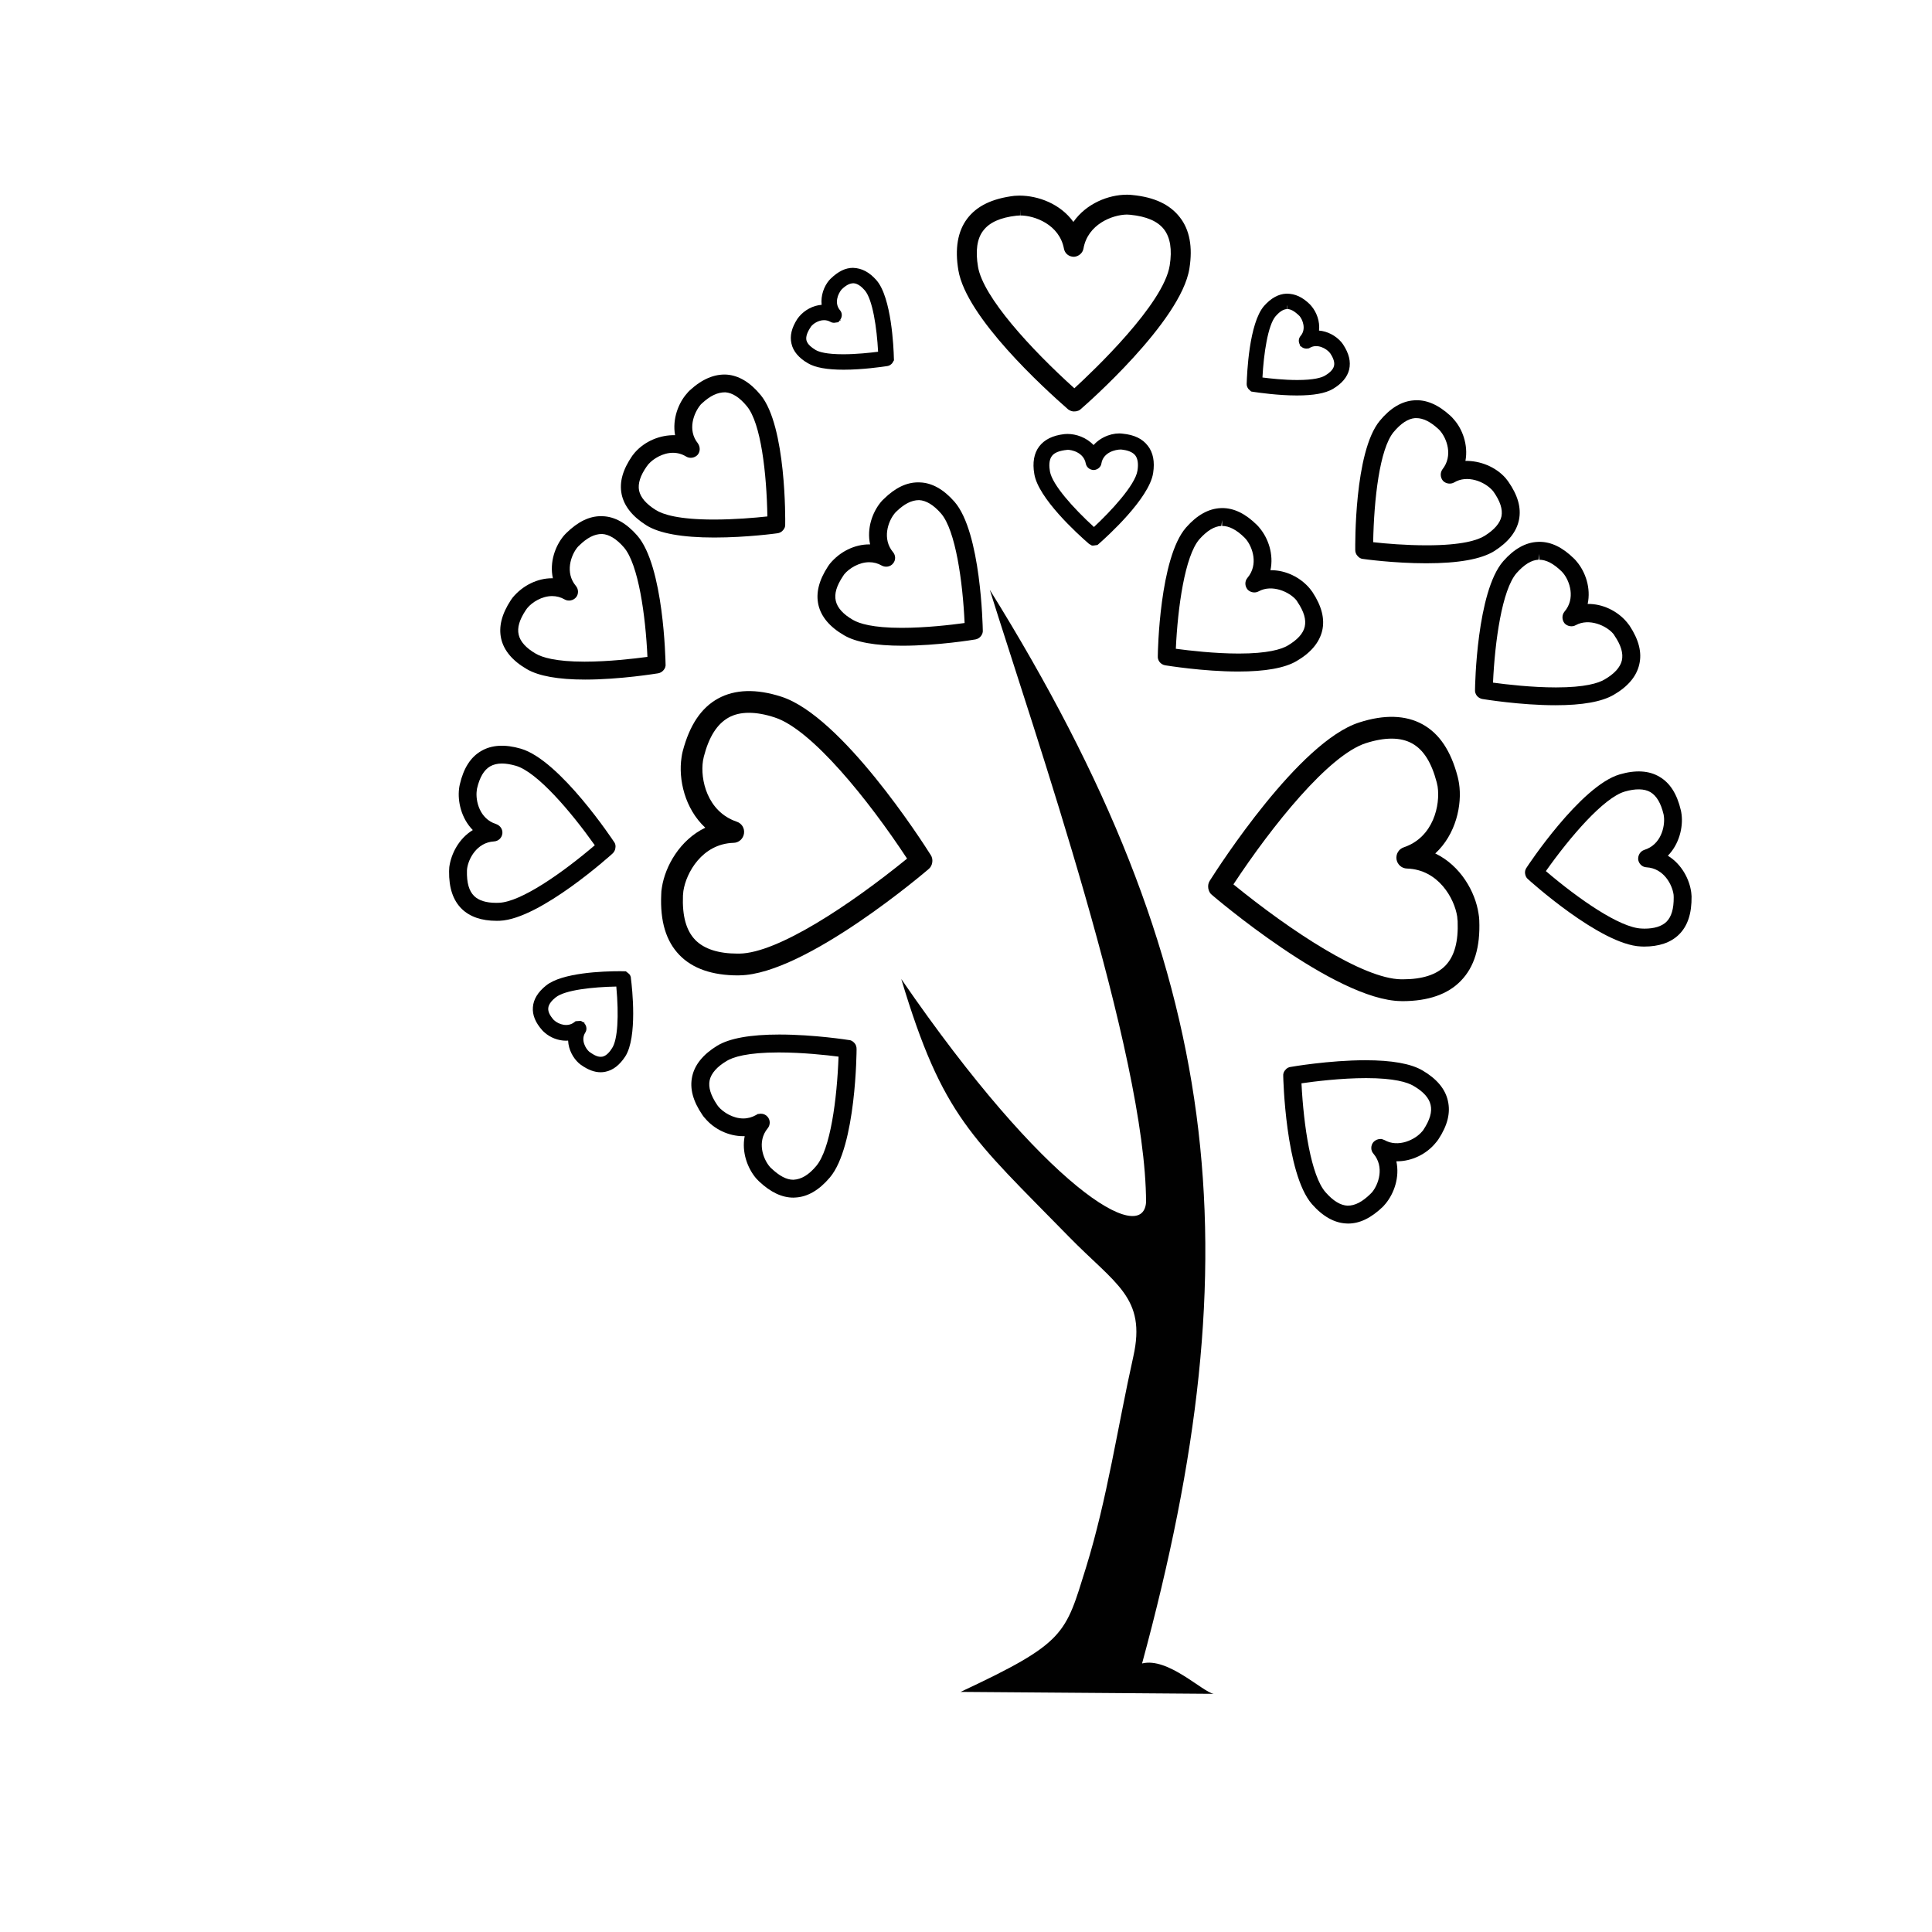
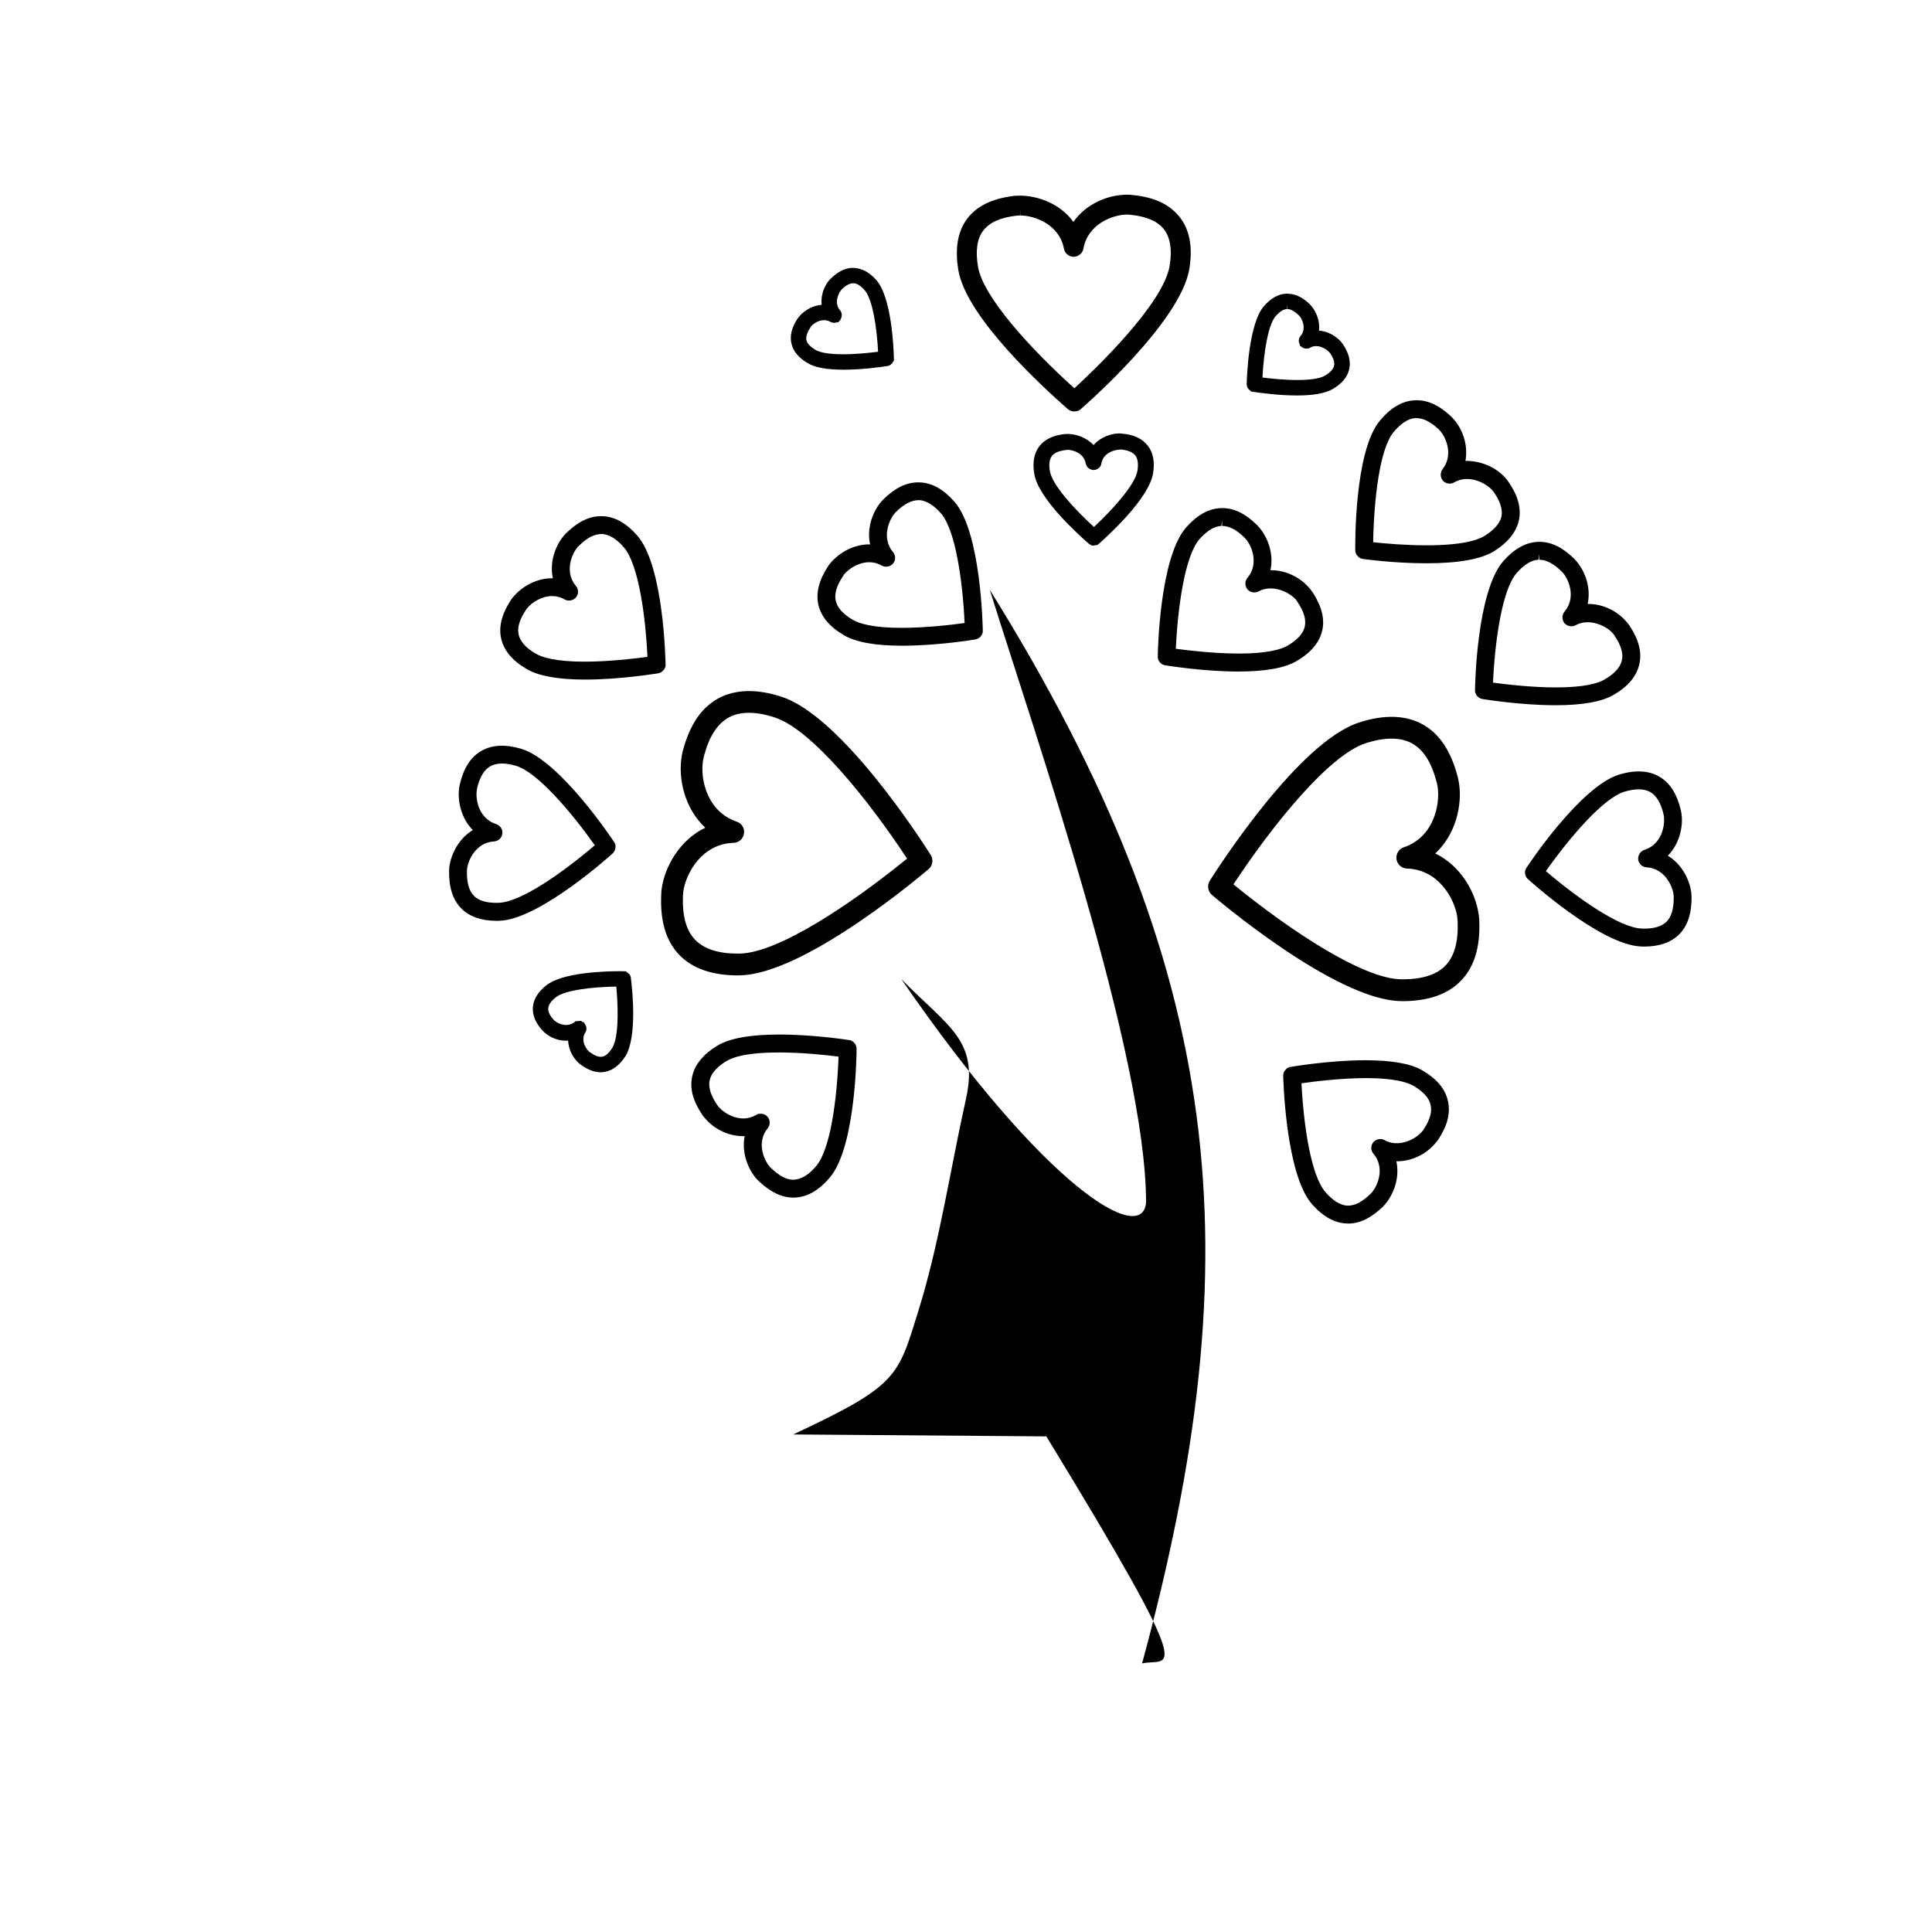
<svg xmlns="http://www.w3.org/2000/svg" version="1.1" id="Layer_1" x="0px" y="0px" width="36px" height="36px" viewBox="0 0 36 36" style="enable-background:new 0 0 36 36;" xml:space="preserve">
  <g>
-     <path style="fill:#010101;" d="M21.281,30.996c2.084-7.667,1.563-12.929-2.838-20.006c0.84,2.687,2.912,8.661,2.912,11.416   c-0.064,0.806-1.865-0.241-4.561-4.163c0.771,2.571,1.314,2.949,3.119,4.797c0.871,0.892,1.451,1.133,1.205,2.236   c-0.293,1.311-0.486,2.652-0.881,3.93c-0.389,1.248-0.371,1.399-2.338,2.32l4.717,0.036C22.404,31.527,21.766,30.876,21.281,30.996   z" />
+     <path style="fill:#010101;" d="M21.281,30.996c2.084-7.667,1.563-12.929-2.838-20.006c0.84,2.687,2.912,8.661,2.912,11.416   c-0.064,0.806-1.865-0.241-4.561-4.163c0.871,0.892,1.451,1.133,1.205,2.236   c-0.293,1.311-0.486,2.652-0.881,3.93c-0.389,1.248-0.371,1.399-2.338,2.32l4.717,0.036C22.404,31.527,21.766,30.876,21.281,30.996   z" />
    <path style="fill:#010101;" d="M26.744,15.903c0.385-0.356,0.504-0.905,0.443-1.305c-0.006-0.042-0.016-0.084-0.025-0.123   c-0.127-0.487-0.344-0.808-0.658-0.98c-0.311-0.17-0.709-0.185-1.18-0.032c-1.121,0.361-2.615,2.686-2.781,2.947   c-0.025,0.04-0.037,0.085-0.029,0.14c0.008,0.051,0.031,0.096,0.066,0.123c0.023,0.02,2.293,1.966,3.525,1.981l0.025,0.001   c0.482,0,0.85-0.128,1.092-0.38c0.25-0.257,0.363-0.627,0.342-1.129c-0.002-0.042-0.006-0.082-0.014-0.125   C27.49,16.62,27.217,16.13,26.744,15.903z M26.932,17.994c-0.164,0.168-0.43,0.254-0.791,0.254h-0.031   c-0.715-0.009-2.068-0.907-3.127-1.769c0.721-1.094,1.775-2.408,2.467-2.631c0.354-0.113,0.646-0.114,0.859,0.003   c0.215,0.117,0.365,0.355,0.463,0.73c0.006,0.024,0.012,0.05,0.016,0.075c0.051,0.339-0.074,0.944-0.629,1.132   c-0.094,0.031-0.152,0.124-0.137,0.225c0.016,0.097,0.098,0.169,0.195,0.171c0.586,0.018,0.885,0.559,0.936,0.896   c0.002,0.029,0.004,0.057,0.008,0.082C27.176,17.547,27.102,17.818,26.932,17.994z" />
    <path style="fill:#010101;" d="M21.574,12.222c-0.004,0.04,0.008,0.08,0.033,0.113c0.025,0.032,0.063,0.055,0.104,0.062   c0.029,0.004,0.707,0.116,1.361,0.116c0.502,0,0.867-0.065,1.086-0.194c0.266-0.154,0.426-0.346,0.479-0.566   c0.051-0.221-0.008-0.457-0.182-0.722c-0.01-0.015-0.021-0.029-0.047-0.062c-0.176-0.212-0.451-0.344-0.719-0.344   c-0.006,0-0.01,0-0.016,0c0.064-0.298-0.043-0.597-0.201-0.786c-0.016-0.02-0.033-0.04-0.053-0.059   c-0.215-0.211-0.426-0.313-0.645-0.313l-0.027,0.001C22.521,9.477,22.303,9.598,22.1,9.83   C21.605,10.397,21.574,12.154,21.574,12.222z M22.758,9.8l0.014-0.108V9.8c0.131,0,0.268,0.071,0.416,0.216   c0.01,0.011,0.02,0.021,0.031,0.034c0.121,0.147,0.234,0.472,0.025,0.718c-0.051,0.061-0.051,0.149,0,0.214   c0.051,0.06,0.145,0.074,0.209,0.037c0.248-0.136,0.572,0.008,0.701,0.163c0.008,0.011,0.016,0.021,0.023,0.035   c0.121,0.179,0.164,0.329,0.135,0.46c-0.029,0.129-0.139,0.248-0.322,0.355c-0.115,0.066-0.365,0.146-0.906,0.146   c-0.449,0-0.92-0.055-1.174-0.089c0.035-0.77,0.168-1.728,0.439-2.041C22.49,9.89,22.627,9.806,22.758,9.8z" />
    <path style="fill:#010101;" d="M30.545,12.382c0.053-0.222-0.006-0.457-0.18-0.723c-0.01-0.014-0.021-0.028-0.047-0.061   c-0.178-0.216-0.461-0.35-0.734-0.344c0.064-0.298-0.043-0.598-0.201-0.786c-0.016-0.02-0.033-0.04-0.053-0.059   c-0.215-0.211-0.426-0.313-0.645-0.313l-0.027,0.001c-0.227,0.008-0.445,0.129-0.648,0.361c-0.494,0.567-0.525,2.324-0.525,2.392   c-0.004,0.04,0.008,0.079,0.033,0.113c0.025,0.031,0.063,0.055,0.104,0.062c0.027,0.004,0.705,0.116,1.361,0.116   c0.502,0,0.865-0.065,1.086-0.194C30.334,12.794,30.494,12.603,30.545,12.382z M28.994,12.809c-0.449,0-0.92-0.055-1.174-0.089   c0.035-0.77,0.168-1.729,0.439-2.041c0.141-0.159,0.277-0.244,0.408-0.249l0.014-0.108v0.108c0.131,0,0.266,0.071,0.416,0.216   c0.01,0.011,0.02,0.021,0.031,0.034c0.121,0.147,0.234,0.472,0.023,0.718c-0.049,0.061-0.049,0.149,0,0.214   c0.051,0.06,0.146,0.075,0.211,0.037c0.248-0.136,0.572,0.008,0.701,0.163c0.008,0.011,0.016,0.021,0.023,0.035   c0.121,0.179,0.164,0.329,0.135,0.46c-0.031,0.129-0.139,0.248-0.322,0.354C29.785,12.729,29.535,12.809,28.994,12.809z" />
    <path style="fill:#010101;" d="M26.504,19.945c-0.215-0.126-0.572-0.189-1.061-0.189c-0.678,0-1.387,0.123-1.383,0.123   c-0.045,0.003-0.084,0.025-0.104,0.052c-0.033,0.031-0.049,0.077-0.045,0.116c0,0.018,0.039,1.821,0.535,2.39   c0.203,0.231,0.422,0.353,0.648,0.361l0.027,0.001c0.217,0,0.428-0.103,0.65-0.316l0.049-0.056c0.156-0.19,0.264-0.49,0.199-0.788   c0.006,0,0.01,0,0.016,0c0.27,0,0.545-0.133,0.715-0.342c0.02-0.021,0.035-0.043,0.051-0.065c0.174-0.264,0.23-0.499,0.178-0.721   C26.93,20.29,26.77,20.1,26.504,19.945z M26.521,21.056c-0.006,0.009-0.012,0.017-0.023,0.028   c-0.127,0.153-0.445,0.306-0.701,0.159l-0.051-0.019h-0.027c-0.049,0-0.094,0.021-0.129,0.059   c-0.051,0.063-0.051,0.156,0.002,0.214c0.209,0.247,0.096,0.571-0.025,0.718c-0.01,0.012-0.02,0.022-0.031,0.032   c-0.15,0.146-0.283,0.219-0.426,0.219l0,0c-0.133-0.006-0.27-0.09-0.41-0.25c-0.271-0.308-0.408-1.232-0.449-2.03   c0.24-0.035,0.738-0.097,1.205-0.097c0.523,0,0.77,0.078,0.881,0.144c0.184,0.106,0.291,0.225,0.32,0.354   C26.688,20.717,26.645,20.868,26.521,21.056z" />
    <path style="fill:#010101;" d="M31.514,16.632c-0.031-0.244-0.176-0.528-0.436-0.687c0.213-0.217,0.285-0.532,0.256-0.766   c-0.004-0.028-0.008-0.059-0.014-0.081c-0.072-0.306-0.203-0.511-0.4-0.625c-0.193-0.115-0.443-0.13-0.74-0.043   c-0.73,0.213-1.727,1.723-1.729,1.729c-0.027,0.035-0.041,0.079-0.033,0.121c0.006,0.042,0.025,0.08,0.053,0.101   c0.012,0.012,1.35,1.225,2.104,1.255l0.059,0.002c0.279,0,0.498-0.074,0.65-0.223c0.162-0.16,0.24-0.389,0.236-0.714L31.514,16.632   z M31.051,17.177c-0.088,0.084-0.225,0.127-0.41,0.127l-0.053-0.002c-0.406-0.015-1.174-0.551-1.783-1.07   c0.445-0.63,1.074-1.366,1.469-1.482c0.199-0.058,0.365-0.056,0.479,0.01c0.115,0.069,0.195,0.204,0.246,0.417l0.006,0.041   c0.021,0.188-0.055,0.523-0.367,0.619c-0.074,0.026-0.119,0.098-0.113,0.18c0.012,0.079,0.076,0.141,0.156,0.144   c0.322,0.019,0.479,0.324,0.504,0.512l0.002,0.046C31.189,16.934,31.145,17.084,31.051,17.177z" />
    <path style="fill:#010101;" d="M25.297,10.36c0.025,0.032,0.064,0.053,0.1,0.055c0.006,0.001,0.568,0.081,1.18,0.081   c0.598,0,1.023-0.076,1.266-0.227c0.26-0.165,0.416-0.36,0.461-0.583c0.045-0.224-0.021-0.457-0.201-0.715l-0.049-0.063   c-0.186-0.21-0.473-0.324-0.748-0.32c0.057-0.301-0.061-0.602-0.217-0.774C27.07,7.791,27.051,7.77,27.029,7.75   c-0.23-0.212-0.457-0.309-0.684-0.29c-0.225,0.016-0.439,0.143-0.635,0.381c-0.479,0.579-0.457,2.339-0.457,2.403   C25.252,10.286,25.266,10.329,25.297,10.36z M25.967,8.052c0.137-0.164,0.271-0.251,0.4-0.261h0.023   c0.129,0,0.264,0.066,0.414,0.205c0.01,0.009,0.018,0.016,0.029,0.03c0.125,0.144,0.248,0.465,0.043,0.722   c-0.043,0.063-0.039,0.148,0.01,0.209c0.053,0.058,0.145,0.071,0.211,0.032c0.242-0.146,0.568-0.017,0.717,0.154l0.016,0.02   c0.125,0.178,0.172,0.327,0.148,0.457c-0.027,0.129-0.133,0.251-0.313,0.364c-0.129,0.081-0.422,0.177-1.082,0.177   c-0.381,0-0.758-0.031-0.996-0.058C25.602,9.301,25.707,8.369,25.967,8.052z" />
    <path style="fill:#010101;" d="M23.313,7.295l0.043,0.007c0.102,0.015,0.461,0.067,0.809,0.067c0.311,0,0.529-0.039,0.67-0.121   c0.17-0.1,0.271-0.223,0.305-0.363c0.033-0.146-0.002-0.297-0.113-0.466c-0.008-0.013-0.02-0.025-0.031-0.042   c-0.105-0.123-0.262-0.205-0.418-0.217c0.02-0.175-0.047-0.344-0.141-0.456l-0.031-0.035c-0.137-0.133-0.271-0.197-0.432-0.197   c-0.002,0-0.002,0-0.002,0c-0.148,0.005-0.289,0.083-0.418,0.229c-0.281,0.323-0.318,1.266-0.324,1.455   c0,0.033,0.012,0.065,0.033,0.092L23.313,7.295z M23.77,5.891c0.053-0.06,0.129-0.129,0.211-0.132l0.002-0.064   c0.002,0,0.004,0,0.004,0v0.064c0.064,0,0.135,0.038,0.23,0.132c0.053,0.064,0.127,0.237,0.02,0.366   c-0.043,0.047-0.049,0.118-0.008,0.18l-0.01,0.017l0.018-0.004c0.027,0.029,0.066,0.046,0.107,0.046l0.045-0.005l0.025-0.014   c0.133-0.073,0.299,0.012,0.371,0.104c0.064,0.095,0.088,0.174,0.072,0.238C24.84,6.896,24.756,6.96,24.688,7   c-0.064,0.037-0.205,0.081-0.516,0.081c-0.246,0-0.502-0.028-0.648-0.047C23.547,6.59,23.625,6.06,23.77,5.891z" />
    <path style="fill:#010101;" d="M13.781,18.174c1.232-0.015,3.502-1.962,3.521-1.979c0.037-0.029,0.063-0.074,0.07-0.13   c0.006-0.049-0.004-0.095-0.029-0.133c-0.166-0.264-1.66-2.588-2.783-2.95c-0.469-0.152-0.867-0.137-1.178,0.033   c-0.316,0.173-0.531,0.494-0.66,0.981c-0.01,0.038-0.018,0.08-0.023,0.121c-0.061,0.4,0.059,0.95,0.443,1.306   c-0.473,0.227-0.748,0.717-0.809,1.116c-0.008,0.045-0.012,0.085-0.012,0.126c-0.023,0.503,0.09,0.873,0.34,1.131   c0.244,0.252,0.611,0.379,1.092,0.379L13.781,18.174z M12.955,17.514c-0.17-0.176-0.244-0.447-0.229-0.828   c0.002-0.028,0.004-0.056,0.008-0.084c0.051-0.339,0.35-0.88,0.936-0.897c0.096-0.002,0.178-0.074,0.193-0.172   c0.016-0.1-0.043-0.192-0.135-0.222c-0.555-0.189-0.682-0.795-0.629-1.134c0.004-0.025,0.01-0.051,0.016-0.079   c0.096-0.371,0.248-0.608,0.461-0.727c0.107-0.06,0.234-0.089,0.379-0.089s0.307,0.029,0.482,0.087   c0.689,0.223,1.746,1.536,2.465,2.63c-1.059,0.861-2.41,1.761-3.125,1.77h-0.033C13.385,17.769,13.119,17.682,12.955,17.514z" />
    <path style="fill:#010101;" d="M16.412,9.357c-0.156,0.19-0.264,0.489-0.199,0.787c-0.006,0-0.012,0-0.018,0   c-0.268,0-0.543,0.132-0.732,0.361c-0.012,0.016-0.021,0.029-0.033,0.046c-0.172,0.263-0.23,0.499-0.18,0.721   c0.051,0.22,0.211,0.411,0.479,0.566c0.219,0.129,0.584,0.194,1.084,0.194c0.656,0,1.334-0.112,1.361-0.117   c0.041-0.007,0.078-0.029,0.104-0.062c0.025-0.033,0.039-0.072,0.035-0.106c-0.002-0.074-0.033-1.83-0.527-2.397   c-0.203-0.232-0.42-0.354-0.645-0.361l-0.031-0.001c-0.219,0-0.43,0.101-0.645,0.313C16.445,9.318,16.428,9.339,16.412,9.357z    M16.67,9.567c0.008-0.011,0.018-0.021,0.027-0.03c0.15-0.146,0.287-0.218,0.428-0.218l0,0c0.133,0.006,0.271,0.09,0.41,0.249   c0.271,0.313,0.404,1.271,0.439,2.041c-0.254,0.035-0.725,0.09-1.172,0.09c-0.543,0-0.793-0.081-0.908-0.148   c-0.184-0.106-0.291-0.226-0.32-0.354c-0.031-0.132,0.014-0.282,0.135-0.463c0.008-0.011,0.014-0.022,0.023-0.034   c0.09-0.108,0.273-0.224,0.465-0.224c0.082,0,0.162,0.021,0.234,0.063c0.068,0.037,0.16,0.024,0.211-0.041   c0.051-0.061,0.049-0.15-0.002-0.21C16.434,10.041,16.547,9.717,16.67,9.567z" />
    <path style="fill:#010101;" d="M12.402,12.378c-0.002-0.074-0.033-1.83-0.527-2.398c-0.203-0.232-0.42-0.354-0.645-0.361   l-0.031-0.001c-0.219,0-0.428,0.102-0.645,0.313c-0.02,0.018-0.035,0.038-0.053,0.057c-0.156,0.19-0.264,0.489-0.199,0.787   c-0.006,0-0.012,0-0.018,0c-0.266,0-0.543,0.132-0.732,0.361c-0.012,0.016-0.021,0.029-0.033,0.046   c-0.172,0.263-0.23,0.499-0.18,0.721c0.051,0.22,0.211,0.411,0.479,0.566c0.219,0.128,0.584,0.194,1.084,0.194   c0.656,0,1.334-0.113,1.363-0.117c0.039-0.007,0.076-0.029,0.102-0.062C12.395,12.451,12.406,12.411,12.402,12.378z M10.893,12.329   c-0.543,0-0.793-0.081-0.908-0.148c-0.184-0.106-0.291-0.226-0.32-0.354c-0.031-0.131,0.014-0.281,0.135-0.462   c0.008-0.012,0.016-0.022,0.025-0.034c0.088-0.108,0.271-0.224,0.463-0.224c0.082,0,0.162,0.021,0.234,0.063   c0.066,0.038,0.16,0.023,0.213-0.041c0.049-0.061,0.047-0.15-0.004-0.211c-0.207-0.246-0.094-0.57,0.029-0.72   c0.008-0.011,0.02-0.021,0.029-0.03c0.148-0.146,0.285-0.218,0.426-0.218c0.002,0,0.002,0,0.002,0   c0.131,0.006,0.27,0.09,0.408,0.249c0.271,0.313,0.404,1.271,0.439,2.041C11.811,12.274,11.34,12.329,10.893,12.329z" />
    <path style="fill:#010101;" d="M15.822,19.38c0,0,0,0-0.002,0c-0.006-0.001-0.645-0.103-1.299-0.103   c-0.539,0-0.928,0.07-1.156,0.208c-0.262,0.16-0.42,0.354-0.467,0.573c-0.049,0.225,0.014,0.459,0.191,0.719   c0.016,0.022,0.033,0.047,0.049,0.061c0.172,0.206,0.443,0.333,0.709,0.333c0.01,0,0.02,0,0.029,0   c-0.059,0.298,0.053,0.597,0.213,0.786c0.018,0.02,0.037,0.04,0.055,0.057c0.217,0.203,0.426,0.302,0.641,0.302l0.037-0.002   c0.227-0.012,0.441-0.137,0.641-0.373c0.492-0.58,0.498-2.378,0.498-2.388c0.002-0.046-0.014-0.092-0.041-0.119   C15.889,19.399,15.85,19.38,15.822,19.38z M15.209,21.727c-0.137,0.163-0.273,0.248-0.426,0.256c-0.127,0-0.26-0.069-0.418-0.22   c-0.008-0.008-0.016-0.014-0.021-0.022c-0.125-0.145-0.244-0.468-0.039-0.717c0.051-0.063,0.051-0.155-0.004-0.216   c-0.031-0.036-0.076-0.056-0.125-0.056l-0.059,0.007l-0.025,0.016c-0.076,0.043-0.156,0.066-0.242,0.066   c-0.189,0-0.371-0.112-0.463-0.22c-0.008-0.01-0.016-0.02-0.023-0.031c-0.121-0.179-0.168-0.33-0.141-0.46   c0.029-0.13,0.135-0.251,0.316-0.36c0.119-0.073,0.385-0.159,0.971-0.159c0.441,0,0.893,0.049,1.115,0.078   C15.596,20.489,15.473,21.416,15.209,21.727z" />
    <path style="fill:#010101;" d="M11.467,15.801c0.008-0.043-0.002-0.086-0.025-0.113c-0.01-0.015-1.006-1.524-1.736-1.737   c-0.295-0.086-0.545-0.072-0.74,0.043c-0.197,0.114-0.328,0.319-0.398,0.622c-0.006,0.026-0.012,0.056-0.014,0.081   c-0.029,0.236,0.041,0.552,0.256,0.77c-0.26,0.158-0.404,0.441-0.438,0.689l-0.004,0.076c-0.004,0.314,0.074,0.544,0.236,0.704   c0.152,0.147,0.369,0.222,0.648,0.222l0.061-0.001c0.754-0.031,2.09-1.243,2.098-1.25C11.441,15.88,11.463,15.842,11.467,15.801z    M9.297,16.822l-0.053,0.001c-0.186,0-0.322-0.043-0.408-0.126c-0.096-0.094-0.141-0.244-0.135-0.477l0.002-0.028   c0.023-0.189,0.182-0.494,0.5-0.513c0.082-0.004,0.148-0.064,0.158-0.148c0.008-0.078-0.039-0.148-0.117-0.176   c-0.307-0.096-0.385-0.431-0.361-0.619l0.006-0.044c0.049-0.209,0.129-0.345,0.244-0.412c0.061-0.035,0.135-0.053,0.219-0.053   c0.078,0,0.166,0.015,0.26,0.042c0.396,0.115,1.025,0.852,1.471,1.481C10.473,16.271,9.705,16.807,9.297,16.822z" />
    <path style="fill:#010101;" d="M11.713,18.14l-0.051-0.041l-0.105-0.002c-0.316,0-1.086,0.026-1.383,0.268   c-0.152,0.122-0.234,0.258-0.244,0.402c-0.012,0.146,0.047,0.289,0.178,0.435c0.012,0.012,0.023,0.024,0.039,0.037   c0.107,0.096,0.256,0.153,0.4,0.153c0.014,0,0.025-0.002,0.039-0.002c0.008,0.172,0.094,0.325,0.199,0.42l0.041,0.033   c0.131,0.092,0.25,0.137,0.367,0.137c0.029,0,0.057-0.003,0.086-0.009c0.143-0.028,0.268-0.126,0.373-0.287   c0.229-0.36,0.127-1.28,0.105-1.447C11.758,18.196,11.738,18.158,11.713,18.14z M11.406,19.529c-0.039,0.064-0.104,0.145-0.18,0.16   c-0.07,0.012-0.137-0.012-0.248-0.093c-0.063-0.055-0.158-0.213-0.076-0.349c0.039-0.055,0.033-0.129-0.016-0.183l0.006-0.02   l-0.018,0.008l-0.051-0.03l-0.098,0.007l-0.029,0.022c-0.113,0.087-0.277,0.046-0.375-0.043c-0.076-0.085-0.111-0.156-0.105-0.223   c0.006-0.077,0.076-0.151,0.137-0.199c0.172-0.14,0.695-0.195,1.131-0.203C11.535,18.94,11.508,19.374,11.406,19.529z" />
-     <path style="fill:#010101;" d="M12.045,9.789c0.24,0.15,0.666,0.227,1.264,0.227c0.611,0,1.176-0.079,1.174-0.079   c0.041-0.004,0.08-0.024,0.107-0.056c0.029-0.032,0.045-0.073,0.041-0.107c0.002-0.074,0.021-1.833-0.457-2.413   c-0.195-0.237-0.408-0.365-0.635-0.381c-0.223-0.012-0.451,0.079-0.684,0.292c-0.02,0.019-0.041,0.039-0.053,0.057   c-0.16,0.178-0.277,0.479-0.223,0.78c-0.281-0.006-0.563,0.111-0.75,0.324l-0.047,0.059c-0.178,0.258-0.244,0.491-0.199,0.716   C11.629,9.429,11.783,9.624,12.045,9.789z M12.051,8.691l0.033-0.043c0.09-0.102,0.27-0.211,0.455-0.211   c0.088,0,0.172,0.024,0.248,0.071c0.068,0.04,0.158,0.026,0.213-0.034c0.049-0.059,0.051-0.144,0.004-0.213   c-0.201-0.251-0.076-0.571,0.055-0.725c0.004-0.005,0.014-0.013,0.023-0.022c0.15-0.137,0.283-0.204,0.432-0.204h0.002   c0.133,0.01,0.268,0.097,0.402,0.261c0.262,0.317,0.367,1.25,0.381,2.052c-0.238,0.026-0.617,0.058-0.998,0.058   c-0.66,0-0.951-0.096-1.08-0.177c-0.182-0.113-0.285-0.235-0.313-0.363C11.883,9.01,11.932,8.86,12.051,8.691z" />
    <path style="fill:#010101;" d="M15.053,6.768c0.139,0.082,0.357,0.121,0.668,0.121c0.348,0,0.707-0.052,0.814-0.068   c0.033-0.005,0.066-0.024,0.09-0.053l0.033-0.055l-0.002-0.041c-0.004-0.186-0.043-1.128-0.324-1.45   c-0.129-0.147-0.27-0.226-0.438-0.231c-0.141,0-0.275,0.065-0.418,0.204l-0.029,0.031c-0.092,0.111-0.156,0.279-0.137,0.454   c-0.158,0.012-0.314,0.094-0.42,0.22c-0.012,0.014-0.021,0.027-0.031,0.04c-0.109,0.168-0.145,0.32-0.111,0.463   C14.779,6.545,14.883,6.669,15.053,6.768z M15.115,6.081c0.037-0.047,0.133-0.115,0.24-0.115c0.041,0,0.08,0.01,0.115,0.029   c0.021,0.013,0.047,0.02,0.072,0.02l0.08-0.011l0.027-0.035l0.016,0.005l-0.008-0.017c0.041-0.056,0.037-0.131-0.006-0.178   c-0.109-0.131-0.037-0.305,0.031-0.385c0.08-0.078,0.15-0.116,0.221-0.116c0,0,0,0,0.002,0c0.08,0.003,0.158,0.073,0.209,0.132   c0.146,0.169,0.225,0.699,0.248,1.144c-0.148,0.019-0.404,0.047-0.65,0.047c-0.311,0-0.451-0.043-0.514-0.08   c-0.068-0.041-0.154-0.104-0.172-0.183C15.014,6.273,15.037,6.195,15.115,6.081z" />
    <path style="fill:#010101;" d="M20.377,8.293c-0.135-0.143-0.326-0.207-0.486-0.207l-0.059,0.003   c-0.217,0.025-0.371,0.102-0.469,0.231c-0.096,0.127-0.127,0.301-0.09,0.513c0.074,0.448,0.791,1.104,1.021,1.303l0.051,0.029   h0.035l0.07-0.01l0.031-0.027c0.154-0.136,0.932-0.839,1.006-1.313c0.033-0.212,0-0.384-0.1-0.51   c-0.1-0.13-0.252-0.203-0.467-0.224C20.752,8.057,20.525,8.128,20.377,8.293z M21.195,8.77c-0.043,0.272-0.5,0.76-0.811,1.05   c-0.383-0.351-0.777-0.787-0.82-1.037c-0.016-0.088-0.021-0.209,0.035-0.284c0.047-0.063,0.133-0.101,0.291-0.117V8.309v0.072   c0.078,0,0.303,0.047,0.342,0.257c0.014,0.067,0.07,0.117,0.146,0.12v0.001V8.758c0.002,0,0.004,0,0.006,0   c0.072-0.005,0.131-0.059,0.139-0.122c0.035-0.209,0.262-0.26,0.363-0.26c0,0,0,0,0.002,0c0.131,0.013,0.217,0.049,0.266,0.109   C21.201,8.547,21.215,8.643,21.195,8.77z" />
    <path style="fill:#010101;" d="M19.904,7.629c0.035,0.025,0.072,0.038,0.111,0.038l0.004-0.001c0.068,0,0.109-0.029,0.123-0.046   c0.076-0.065,1.867-1.628,2.021-2.618c0.064-0.4,0.004-0.723-0.18-0.955c-0.184-0.236-0.471-0.373-0.881-0.413   c-0.037-0.006-0.072-0.006-0.107-0.006c-0.338,0.001-0.75,0.16-0.994,0.507c-0.244-0.338-0.656-0.49-1.006-0.49l0,0l-0.094,0.004   c-0.412,0.05-0.699,0.188-0.879,0.426c-0.178,0.237-0.232,0.56-0.164,0.962C18.006,5.915,19.449,7.231,19.904,7.629z M18.32,4.299   c0.115-0.154,0.32-0.246,0.621-0.28c0.023-0.002,0.043-0.004,0.066-0.004l0.004-0.11v0.11c0.27,0,0.729,0.169,0.814,0.618   c0.016,0.089,0.09,0.152,0.188,0.152c0.088-0.006,0.162-0.071,0.176-0.154c0.08-0.454,0.539-0.629,0.809-0.633   c0.021,0,0.041,0.002,0.064,0.004c0.303,0.031,0.508,0.119,0.627,0.271c0.117,0.152,0.154,0.378,0.107,0.672   c-0.111,0.719-1.418,1.961-1.777,2.29c-0.818-0.738-1.699-1.701-1.795-2.263C18.174,4.676,18.205,4.448,18.32,4.299z" />
  </g>
</svg>